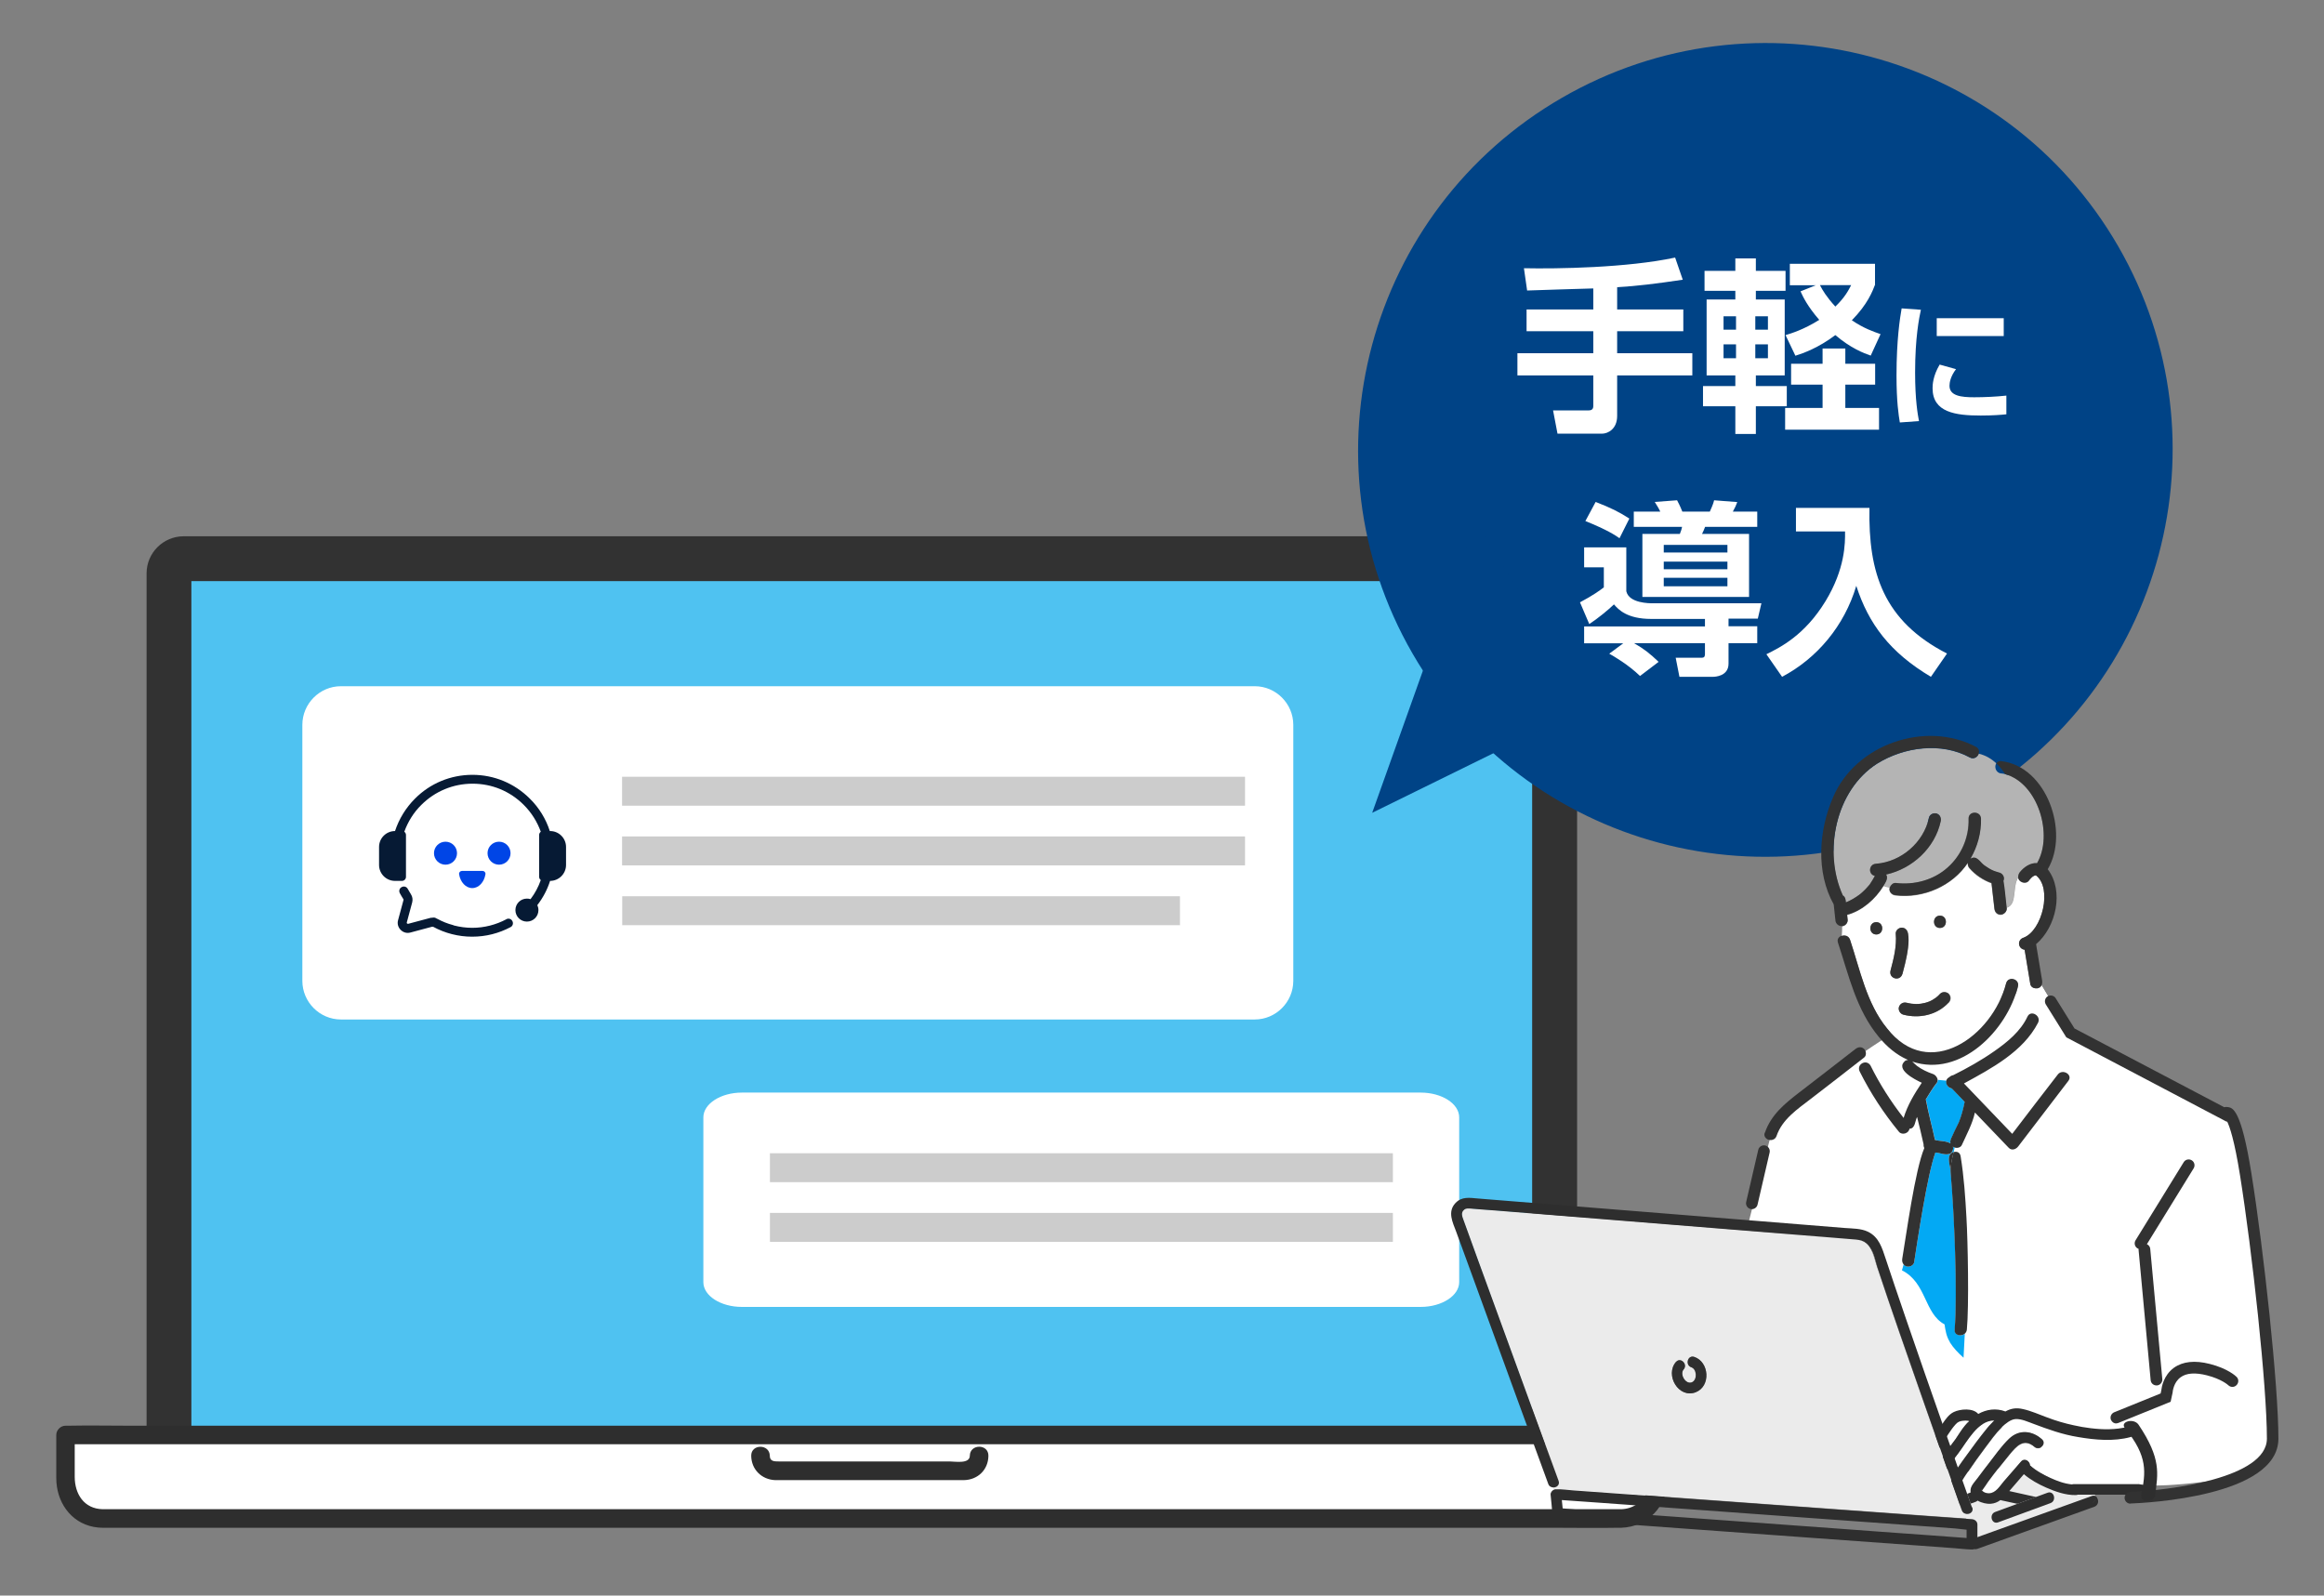
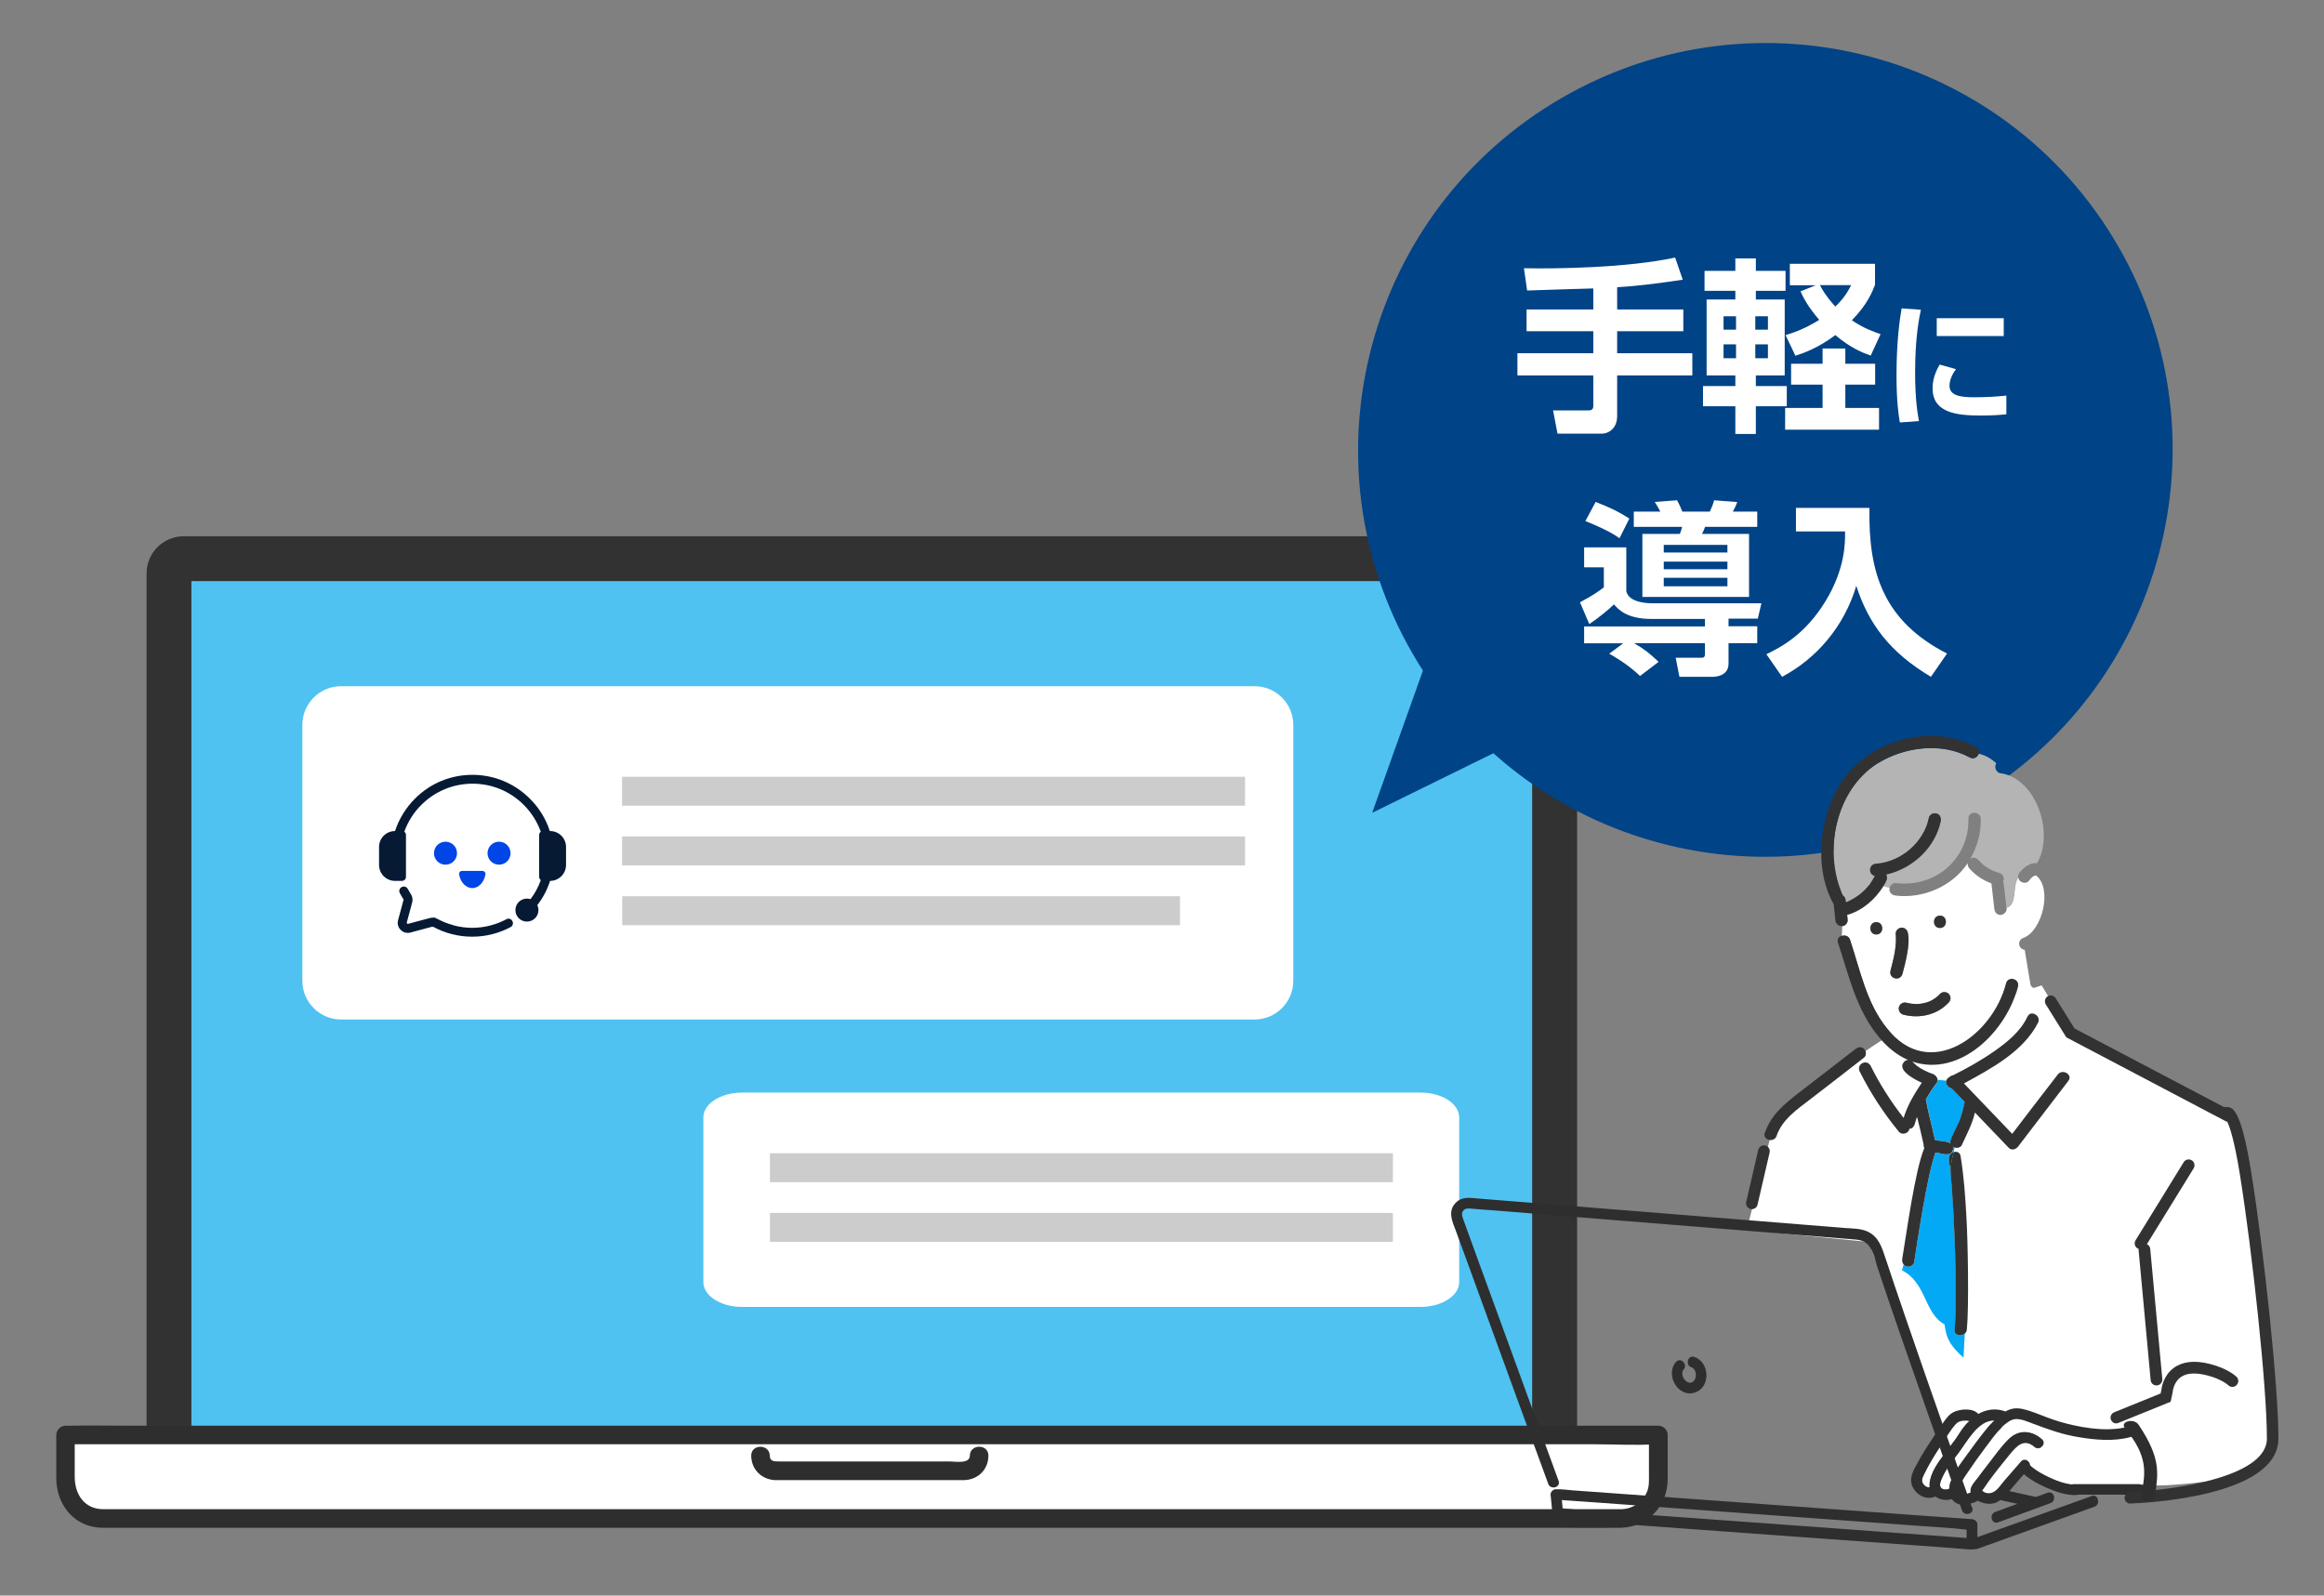
<svg xmlns="http://www.w3.org/2000/svg" width="351" height="241" viewBox="0 0 351 241" fill="none">
  <rect x="0" y="0" width="351" height="241" fill="#808080" stroke="none" />
  <g clip-path="url(#clip0_2771_22290)">
    <path d="M232.578 81.001H27.753C24.652 81.001 22.138 83.51 22.138 86.605V217.416C22.138 220.512 24.652 223.021 27.753 223.021H232.578C235.679 223.021 238.193 220.512 238.193 217.416V86.605C238.193 83.51 235.679 81.001 232.578 81.001Z" fill="#323232" />
    <path d="M231.405 87.776H28.905V216.266H231.405V87.776Z" fill="#4FC2F1" />
    <path d="M244.834 229.358H15.476C12.376 229.358 9.862 226.848 9.862 223.753V216.747H250.427V223.753C250.427 226.848 247.913 229.358 244.813 229.358H244.834Z" fill="white" />
    <path d="M244.834 227.956H15.497C12.69 227.894 11.286 225.656 11.286 223.063V216.747L9.883 218.148H240.686C243.786 218.148 246.95 218.336 250.029 218.148C250.176 218.148 250.302 218.148 250.448 218.148L249.045 216.747V222.665C249.045 223.544 249.108 224.443 248.772 225.279C248.123 226.911 246.573 227.915 244.855 227.956C243.137 227.998 243.053 230.821 244.855 230.759C248.877 230.633 251.831 227.475 251.873 223.502C251.873 221.243 251.873 219.006 251.873 216.747C251.873 215.994 251.244 215.346 250.469 215.346H19.645C16.524 215.346 13.402 215.283 10.302 215.346H9.904C9.149 215.346 8.5 215.994 8.5 216.747V223.272C8.5 226.743 10.574 229.943 14.156 230.633C15.12 230.821 16.105 230.759 17.068 230.759H234.568C237.858 230.759 241.147 230.821 244.436 230.759H244.876C246.677 230.759 246.677 227.956 244.876 227.956H244.834Z" fill="#2E2E2E" />
    <path d="M147.878 219.884C147.941 221.118 146.957 222.163 145.721 222.142H117.04C115.804 222.142 114.82 221.097 114.883 219.884" fill="white" />
    <path d="M146.475 219.884C146.454 221.16 144.233 220.742 143.416 220.742H117.606C116.957 220.742 116.265 220.742 116.265 219.884C116.244 218.086 113.437 218.065 113.458 219.884C113.479 221.955 115.029 223.481 117.082 223.565C117.585 223.565 118.067 223.565 118.57 223.565H143.521C144.212 223.565 144.883 223.565 145.574 223.565C147.669 223.523 149.261 222.017 149.282 219.884C149.303 218.065 146.496 218.065 146.475 219.884Z" fill="#2E2E2E" />
    <path d="M189.506 103.649H51.489C48.283 103.649 45.665 106.284 45.665 109.484V148.152C45.665 151.352 48.283 153.987 51.489 153.987H189.506C192.711 153.987 195.33 151.352 195.33 148.152V109.484C195.33 106.284 192.711 103.649 189.506 103.649Z" fill="white" />
    <path d="M188.039 117.326H93.954V121.697H188.039V117.326Z" fill="#CCCCCC" />
    <path d="M188.039 126.34H93.954V130.711H188.039V126.34Z" fill="#CCCCCC" />
    <path d="M178.214 135.374H93.975V139.745H178.214V135.374Z" fill="#CCCCCC" />
    <path d="M214.561 165.029H112.054C108.849 165.029 106.23 166.723 106.23 168.772V193.659C106.23 195.729 108.849 197.402 112.054 197.402H214.561C217.767 197.402 220.385 195.708 220.385 193.659V168.772C220.385 166.702 217.767 165.029 214.561 165.029Z" fill="white" />
    <path d="M210.371 174.189H116.286V178.56H210.371V174.189Z" fill="#CCCCCC" />
    <path d="M210.371 183.203H116.286V187.573H210.371V183.203Z" fill="#CCCCCC" />
    <path d="M71.894 110.069H70.784C60.463 110.069 52.096 118.421 52.096 128.724V129.832C52.096 140.135 60.463 148.487 70.784 148.487H71.894C82.215 148.487 90.581 140.135 90.581 129.832V128.724C90.581 118.421 82.215 110.069 71.894 110.069Z" fill="white" />
    <path d="M76.482 138.846C74.911 139.682 73.13 140.142 71.328 140.142C70.385 140.142 69.464 140.017 68.563 139.787C68.521 139.766 68.479 139.745 68.416 139.724C67.599 139.515 66.824 139.201 66.049 138.783C66.049 138.783 66.049 138.783 66.028 138.783C65.965 138.741 65.902 138.72 65.839 138.679C65.672 138.574 65.462 138.574 65.295 138.616C65.169 138.616 65.064 138.616 64.939 138.658L61.649 139.536C61.649 139.536 61.524 139.536 61.482 139.494C61.44 139.452 61.419 139.41 61.44 139.327L62.257 136.294C62.362 135.876 62.299 135.437 62.068 135.081C61.901 134.81 61.733 134.538 61.587 134.266C61.419 133.931 61 133.806 60.665 133.994C60.33 134.161 60.204 134.58 60.392 134.914C60.56 135.228 60.749 135.542 60.937 135.834C60.958 135.876 60.958 135.918 60.937 135.96L60.12 138.992C59.974 139.515 60.12 140.059 60.518 140.456C60.916 140.853 61.461 141 61.985 140.853L65.274 139.975C65.274 139.975 65.358 139.975 65.399 139.975C67.201 140.958 69.233 141.481 71.307 141.481C73.381 141.481 75.33 140.979 77.11 140.038C77.445 139.871 77.571 139.452 77.383 139.118C77.215 138.783 76.796 138.658 76.461 138.846H76.482Z" fill="#061A34" />
    <path d="M83.039 125.524C82.453 123.704 81.426 122.011 80.022 120.63C77.697 118.309 74.617 117.033 71.349 117.033C68.081 117.033 64.98 118.309 62.676 120.63C61.272 122.031 60.267 123.704 59.659 125.524C58.339 125.524 57.25 126.59 57.25 127.929V130.648C57.25 131.965 58.318 133.053 59.659 133.053H60.707C61.042 133.053 61.314 132.781 61.314 132.446V126.109C61.314 125.921 61.209 125.733 61.063 125.628C61.608 124.123 62.467 122.722 63.64 121.571C65.693 119.522 68.437 118.372 71.37 118.372C74.303 118.372 77.026 119.501 79.101 121.571C80.274 122.742 81.133 124.123 81.677 125.628C81.531 125.733 81.426 125.921 81.426 126.109V132.446C81.426 132.634 81.531 132.823 81.677 132.927C81.321 133.952 80.797 134.935 80.127 135.813C79.96 135.75 79.771 135.729 79.582 135.729C78.619 135.729 77.844 136.503 77.844 137.465C77.844 138.427 78.619 139.201 79.582 139.201C80.546 139.201 81.321 138.427 81.321 137.465C81.321 137.193 81.258 136.942 81.154 136.712C82.013 135.604 82.662 134.37 83.081 133.053C84.401 133.053 85.49 131.986 85.49 130.648V127.929C85.49 126.611 84.422 125.524 83.081 125.524H83.039Z" fill="#061A34" />
    <path d="M67.285 130.606C68.245 130.606 69.024 129.829 69.024 128.87C69.024 127.911 68.245 127.134 67.285 127.134C66.325 127.134 65.546 127.911 65.546 128.87C65.546 129.829 66.325 130.606 67.285 130.606Z" fill="#0045E6" />
    <path d="M72.878 131.547C73.151 131.547 73.36 131.777 73.318 132.049C73.13 133.241 72.313 134.14 71.328 134.14C70.344 134.14 69.526 133.241 69.338 132.049C69.296 131.777 69.505 131.547 69.778 131.547H72.878Z" fill="#0045E6" />
    <path d="M75.371 130.606C76.332 130.606 77.11 129.829 77.11 128.87C77.11 127.911 76.332 127.134 75.371 127.134C74.411 127.134 73.633 127.911 73.633 128.87C73.633 129.829 74.411 130.606 75.371 130.606Z" fill="#0045E6" />
    <path d="M213.343 98.722C230.304 128.099 267.911 138.141 297.34 121.15C326.769 104.159 336.876 66.57 319.915 37.193C302.954 7.815 265.347 -2.226 235.918 14.764C206.489 31.755 196.382 69.344 213.343 98.722Z" fill="#004386" />
    <path d="M240.639 43.567C239.194 43.588 232.217 43.839 230.646 43.881L230.164 40.514C235.213 40.619 245.772 40.451 253 38.904L254.152 42.25C250.088 42.856 247.196 43.212 244.243 43.379V46.746H254.236V50.03H244.243V53.355H255.597V56.701H244.243V62.828C244.243 64.794 242.86 65.505 241.938 65.505H235.234L234.564 61.992H239.801C240.136 61.992 240.639 61.992 240.639 61.343V56.701H229.18V53.355H240.639V50.03H230.562V46.746H240.639V43.567Z" fill="white" />
    <path d="M257.441 40.911H262.092V39.029H265.192V40.911H269.676V43.923H265.192V45.24H269.55V56.701H265.192V58.311H269.864V61.364H265.192V65.547H262.092V61.364H257.21V58.311H262.092V56.701H257.755V45.24H262.092V43.923H257.441V40.911ZM260.311 47.771V49.8H262.196V47.771H260.311ZM260.311 52.016V54.108H262.196V52.016H260.311ZM265.108 47.771V49.8H267.015V47.771H265.108ZM265.108 52.016V54.108H267.015V52.016H265.108ZM278.705 58.102V61.615H283.796V64.899H269.613V61.615H275.269V58.102H270.514V54.944H275.269V52.644H278.705V54.944H283.209V58.102H278.705ZM283.209 42.961C282.811 44.007 282.057 45.972 279.689 48.377C281.512 49.611 282.958 50.092 284.026 50.469L282.539 53.71C281.491 53.355 279.501 52.581 277.196 50.615C274.578 52.581 272.399 53.334 271.163 53.731L269.676 50.615C270.514 50.364 272.399 49.8 274.766 48.315C272.986 46.265 272.294 44.801 271.938 44.007L274.243 43.086H270.325V39.845H283.188V42.961H283.209ZM274.871 43.066C275.227 43.777 275.856 44.843 277.196 46.307C278.642 44.906 279.166 43.881 279.585 43.066H274.85H274.871Z" fill="white" />
    <path d="M290.122 46.767C289.85 48.022 289.243 51.012 289.243 56.261C289.243 60.444 289.641 62.598 289.829 63.602L286.938 63.811C286.75 62.682 286.435 60.695 286.435 56.721C286.435 51.284 286.959 48.022 287.21 46.579L290.122 46.788V46.767ZM295.423 55.759C294.585 56.847 294.438 57.809 294.438 58.269C294.438 59.796 296.198 60.005 298.167 60.005C299.696 60.005 301.498 59.921 303.027 59.754V62.577C302.231 62.661 300.974 62.765 299.152 62.765C295.339 62.765 291.882 62.284 291.882 58.645C291.882 58.144 291.924 56.805 292.951 55.069L295.423 55.759ZM302.629 48.063V50.761H292.511V48.063H302.629Z" fill="white" />
    <path d="M257.504 93.487H249.396C245.73 93.487 244.431 92.065 243.761 91.291C242.944 92.086 241.289 93.445 240.032 94.261L238.628 90.977C240.597 89.932 241.603 89.2 242.231 88.719V85.686H239.256V82.675H245.625V89.304C246.044 91.124 249.082 91.124 249.689 91.124H266.03L265.486 93.445H261.065V94.595H265.402V97.147H261.065V100.242C261.065 102.145 259.033 102.229 258.698 102.229H253.649L253.083 99.343H257.064C257.504 99.343 257.504 98.966 257.504 98.757V97.147H246.798C248.349 98.046 249.187 98.715 250.506 99.97L247.699 102.103C245.918 100.388 243.761 99.133 243.048 98.736L245.164 97.168H239.256V94.616H257.504V93.466V93.487ZM240.995 75.815C243.3 76.715 244.494 77.3 246.086 78.325L244.599 81.295C243.865 80.793 242.797 80.061 239.445 78.701L240.995 75.815ZM246.736 77.279H250.758C250.569 76.861 250.192 76.234 249.92 75.815L253.293 75.564C253.46 75.899 253.712 76.317 254.089 77.279H258.237C258.698 76.275 258.803 75.899 258.886 75.564L262.385 75.836C262.196 76.338 262.071 76.631 261.715 77.279H265.402V79.58H257.525C257.378 79.956 257.252 80.291 257.064 80.646H264.166V90.162H248.055V80.646H253.712C253.963 79.998 253.963 79.977 254.047 79.58H246.756V77.279H246.736ZM251.282 82.299V83.449H260.898V82.299H251.282ZM251.282 84.829V85.979H260.898V84.829H251.282ZM251.282 87.276V88.552H260.898V87.276H251.282Z" fill="white" />
    <path d="M271.289 76.714H282.35C282.162 86.522 284.466 93.779 294.061 98.715L291.631 102.228C285.43 98.547 282.203 94.198 280.36 88.488C278.558 94.532 274.452 99.426 269.152 102.228L266.784 98.819C268.9 97.774 272.567 95.954 275.709 90.81C278.684 85.916 278.684 82.047 278.663 80.269H271.247V76.693L271.289 76.714Z" fill="white" />
    <path d="M240.187 106.576L207.245 122.769L222.894 78.912L240.187 106.576Z" fill="#004386" />
    <path d="M263.814 185.753L267.439 171.532C267.439 171.532 266.538 171.846 268.654 168.814C270.77 165.781 285.288 156.412 285.288 156.412L308.332 148.842L312.208 155.199L335.986 168.291C335.986 168.291 339.129 171.532 340.93 187.573C342.753 203.613 343.235 217.311 343.235 217.311C343.235 217.311 342.732 222.372 336.698 223.292C325.49 224.986 323.039 224.192 323.039 224.192L321.887 218.754L296.475 214.613L293.249 218.21L282.271 187.594L263.814 185.774V185.753Z" fill="white" />
-     <path d="M294.862 222.498L304.939 221.578L316.524 225.509L316.126 226.722L298.172 233.289L294.841 222.498H294.862Z" fill="#EBEBEB" />
    <path d="M301.105 131.526C301.105 131.526 301.146 131.526 301.167 131.547C301.167 131.547 301.167 131.547 301.105 131.526Z" fill="#DCDCDC" />
    <path d="M283.758 194.83C283.758 194.83 283.758 194.83 283.8 194.809C283.8 194.809 283.8 194.809 283.758 194.83Z" fill="#DCDCDC" />
-     <path d="M288.178 160.114C288.178 160.114 288.137 160.072 288.116 160.051C288.158 160.051 288.199 160.093 288.241 160.114C288.22 160.114 288.199 160.114 288.178 160.114Z" fill="#DCDCDC" />
    <path d="M294.631 177.2C294.631 177.2 294.631 177.347 294.652 177.43C294.652 177.347 294.631 177.284 294.631 177.2Z" fill="#DCDCDC" />
    <path d="M302.257 116.824C302.466 116.824 302.655 116.887 302.844 116.929C307.83 118.309 310.176 126.109 307.662 130.376C306.677 130.271 305.714 130.94 305.064 131.735C304.876 131.944 304.792 132.216 304.813 132.488C303.849 134.015 304.729 136.566 303.032 137.11C302.864 135.771 302.781 134.412 302.55 133.073C302.802 132.592 302.446 131.965 301.943 131.84C301.67 131.777 301.419 131.672 301.147 131.589C301.147 131.589 301.126 131.589 301.084 131.547C300.581 131.338 300.12 131.045 299.68 130.731C299.01 130.271 298.528 129.121 297.564 129.727C298.633 127.908 299.219 125.775 299.156 123.663C299.115 122.471 297.271 122.471 297.292 123.663C297.376 126.465 296.223 129.184 294.128 131.045C292.013 132.948 289.08 133.722 286.293 133.387C285.895 133.345 285.56 133.659 285.413 134.015C285.099 133.973 284.785 133.91 284.471 133.785C284.764 133.304 285.204 132.655 284.848 132.111C288.807 131.233 292.243 128.096 293.102 124.039C293.207 123.537 292.955 123.035 292.452 122.889C291.992 122.763 291.426 123.035 291.321 123.537C290.525 127.26 287.131 130.187 283.339 130.48C282.229 130.543 282.082 132.07 283.151 132.321C282.92 132.76 282.648 133.178 282.376 133.596C281.915 134.161 281.391 134.705 280.825 135.144C280.197 135.604 279.506 136.022 278.772 136.315C278.751 135.918 278.689 135.479 278.311 135.269C275.316 128.682 277.201 119.375 283.486 115.36C287.55 112.83 293.186 112.056 297.501 114.419C298.109 114.754 298.695 114.335 298.842 113.833C299.89 114.084 300.77 114.607 301.503 115.297C301.168 115.799 301.419 116.74 302.236 116.824H302.257Z" fill="#B4B4B4" />
    <path d="M307.683 153.443L308.877 152.439C308.73 151.833 309.212 151.331 309.736 151.268L308.353 148.863C308.039 149.574 306.803 149.428 306.656 148.654C306.363 146.918 306.091 145.203 305.797 143.468C304.771 143.321 304.645 141.962 305.63 141.648C308.458 140.602 310.029 134.161 307.515 132.237H307.452C307.452 132.237 307.243 132.3 307.264 132.279C306.908 132.425 306.635 132.781 306.405 133.074C305.923 133.638 304.834 133.241 304.834 132.509C303.87 134.036 304.75 136.587 303.053 137.131C303.179 137.654 302.655 138.197 302.131 138.197C301.587 138.177 301.272 137.8 301.209 137.277C301.063 136.002 300.916 134.705 300.77 133.429C299.492 132.969 298.339 132.195 297.439 131.171C297.25 130.962 297.145 130.648 297.187 130.376C294.841 133.889 290.462 135.772 286.293 135.27C285.686 135.228 285.183 134.663 285.413 134.057C285.099 134.015 284.785 133.952 284.471 133.827C283.235 135.834 281.265 137.591 278.961 138.218C278.982 138.49 279.024 138.741 279.045 139.013C279.045 139.473 278.689 139.871 278.228 139.933C278.228 140.435 278.207 140.916 278.165 141.418C278.626 141.251 279.212 141.397 279.422 142.004C280.93 146.521 281.915 151.603 284.994 155.367C291.342 163.502 300.958 156.559 302.99 148.57C303.304 147.42 305.085 147.901 304.771 149.072C303.116 155.723 296.098 162.854 288.807 160.407C288.891 160.47 288.975 160.554 289.038 160.658C288.849 160.407 288.933 160.533 289.08 160.658C289.205 160.784 289.394 160.951 289.52 161.055C290.253 161.599 291.091 161.997 291.95 162.289C292.306 162.415 292.62 162.791 292.641 163.168L293.961 163.293C294.024 163.084 294.149 162.917 294.401 162.791C294.568 162.624 294.778 162.519 295.008 162.478C298.235 160.846 301.419 159.069 304.059 156.559C304.939 155.702 305.693 154.74 306.216 153.631C306.489 153.067 307.054 153.067 307.452 153.339C307.515 153.38 307.599 153.443 307.662 153.527L307.683 153.443ZM283.381 141.146C282.187 141.146 282.187 139.285 283.381 139.285C284.575 139.285 284.575 141.146 283.381 141.146ZM287.32 147.127C286.943 148.298 285.246 147.817 285.539 146.625C286.021 144.806 286.503 142.924 286.335 141.042C286.356 139.829 288.095 139.808 288.2 141.042C288.388 143.091 287.865 145.162 287.341 147.127H287.32ZM292.997 140.163C291.803 140.163 291.803 138.302 292.997 138.302C294.191 138.302 294.191 140.163 292.997 140.163ZM294.317 151.435C292.578 153.318 289.897 153.903 287.466 153.255C287.006 153.129 286.67 152.586 286.817 152.105C286.985 151.624 287.446 151.331 287.969 151.456C288.221 151.519 288.472 151.582 288.723 151.603C289.205 151.645 289.687 151.665 290.169 151.603C290.588 151.54 291.007 151.415 291.426 151.268C291.782 151.101 292.117 150.913 292.432 150.683C292.641 150.515 292.851 150.327 293.039 150.118C293.374 149.741 294.003 149.783 294.359 150.118C294.736 150.494 294.694 151.059 294.359 151.435H294.317Z" fill="white" />
    <path d="M294.799 164.401C295.448 165.07 296.098 165.76 296.747 166.43C296.538 167.475 296.265 168.521 295.867 169.504C295.49 170.32 295.071 171.135 294.694 171.972C294.589 172.202 294.568 172.474 294.61 172.704C293.919 172.306 293.039 172.39 292.264 172.181C291.803 170.131 291.258 168.124 290.881 166.053C291.384 165.196 291.929 164.359 292.515 163.585C292.641 163.439 292.662 163.272 292.662 163.104L293.982 163.23C293.856 163.732 294.233 164.338 294.799 164.422V164.401Z" fill="#03A9F4" />
    <path d="M294.485 202.693C293.961 201.836 293.835 200.999 293.689 200.037C290.609 198.406 290.986 193.743 287.257 191.881L287.508 190.982C287.906 191.547 288.975 191.338 289.101 190.647C289.645 187.113 291.091 177.409 292.306 174.084C293.039 174.126 293.835 174.544 294.527 174.252C294.883 174.042 295.071 173.603 294.946 173.185C295.029 173.248 295.113 173.311 295.218 173.331C295.176 173.561 295.113 173.792 295.071 174.022C293.73 174.44 294.673 176.197 294.631 177.221C294.631 177.305 294.631 177.368 294.652 177.451C295.155 183.098 295.679 195.144 295.239 200.811C295.155 201.71 296.202 201.92 296.747 201.46L296.559 205.077C295.783 204.387 295.029 203.614 294.485 202.735V202.693Z" fill="#03A9F4" />
    <path d="M287.257 140.121C289.31 140.184 287.634 145.872 287.32 147.127C286.943 148.298 285.246 147.817 285.518 146.625C286 144.806 286.482 142.924 286.314 141.041C286.251 140.56 286.775 140.1 287.236 140.121H287.257Z" fill="#323232" />
    <path d="M283.381 139.285C284.575 139.285 284.575 141.146 283.381 141.146C282.187 141.146 282.187 139.285 283.381 139.285Z" fill="#323232" />
    <path d="M292.997 138.302C294.191 138.302 294.191 140.163 292.997 140.163C291.803 140.163 291.803 138.302 292.997 138.302Z" fill="#323232" />
    <path d="M294.317 150.118C293.982 149.783 293.353 149.742 292.997 150.118C292.809 150.327 292.62 150.515 292.39 150.683C292.075 150.913 291.74 151.122 291.384 151.268C290.986 151.435 290.567 151.54 290.127 151.603C289.666 151.666 289.163 151.666 288.682 151.603C288.43 151.561 288.179 151.519 287.927 151.456C287.425 151.331 286.943 151.624 286.796 152.105C286.649 152.565 286.985 153.129 287.446 153.255C289.876 153.882 292.557 153.318 294.296 151.435C294.631 151.059 294.652 150.494 294.296 150.118H294.317ZM291.405 151.289L292.411 150.683L291.405 151.289Z" fill="#323232" />
    <path d="M278.165 141.355C278.626 141.188 279.212 141.334 279.422 141.94C280.93 146.458 281.915 151.54 284.994 155.304C291.342 163.439 300.958 156.496 302.99 148.507C303.304 147.357 305.085 147.838 304.771 149.009C303.116 155.659 296.098 162.791 288.807 160.344C288.891 160.407 288.975 160.49 289.038 160.595C288.849 160.344 288.933 160.469 289.08 160.595C289.205 160.72 289.394 160.888 289.52 160.992C290.253 161.536 291.091 161.933 291.95 162.226C292.306 162.352 292.62 162.728 292.641 163.104C292.641 163.272 292.62 163.439 292.494 163.585C291.887 164.359 291.363 165.217 290.86 166.053C291.237 168.124 291.803 170.131 292.243 172.181C293.018 172.39 293.898 172.306 294.589 172.704C294.527 172.474 294.568 172.223 294.673 171.972C295.029 171.135 295.448 170.34 295.846 169.504C296.244 168.521 296.517 167.475 296.726 166.43C296.077 165.76 295.427 165.07 294.778 164.401C294.212 164.317 293.814 163.711 293.961 163.209C294.024 163 294.149 162.833 294.401 162.707C294.568 162.54 294.778 162.435 295.008 162.393C297.145 161.327 299.24 160.156 301.209 158.775C303.158 157.416 305.19 155.764 306.216 153.547C306.489 152.983 307.054 152.983 307.452 153.254C307.83 153.505 308.06 153.986 307.809 154.488C305.546 158.859 300.79 161.369 296.621 163.648C299.052 166.179 301.482 168.73 303.912 171.261C306.196 168.27 308.479 165.279 310.784 162.31C311.496 161.369 313.109 162.31 312.397 163.251C309.862 166.555 307.327 169.859 304.813 173.164C304.457 173.624 303.807 173.833 303.367 173.352C301.67 171.574 299.973 169.818 298.277 168.04C297.899 169.755 297.041 171.323 296.307 172.934C296.14 173.331 295.616 173.456 295.218 173.331C295.323 172.808 295.406 172.285 295.406 171.804C295.406 172.264 295.323 172.787 295.218 173.331C295.113 173.31 295.008 173.247 294.946 173.185C295.071 173.582 294.883 174.042 294.527 174.251C293.814 174.544 293.039 174.126 292.306 174.084C291.091 177.43 289.645 187.113 289.101 190.647C288.975 191.337 287.906 191.567 287.508 190.982C287.32 190.752 287.257 190.459 287.299 190.145C287.906 186.569 289.226 176.74 290.63 173.415C290.546 173.247 290.504 173.038 290.525 172.85C290.232 171.449 289.876 170.089 289.541 168.709C289.226 169.316 289.268 170.487 288.388 170.487C288.304 171.177 287.299 171.512 286.817 170.968C284.513 168.165 282.522 165.133 280.888 161.871C280.323 160.783 281.852 159.905 282.501 160.93C283.884 163.732 285.581 166.388 287.508 168.856C288.095 166.932 289.142 165.196 290.253 163.544C289.205 163.063 286.147 161.515 287.76 160.218C287.885 160.135 288.011 160.114 288.137 160.114C288.388 160.428 288.556 160.825 288.556 161.285C288.556 160.825 288.388 160.449 288.137 160.114C288.158 160.114 288.179 160.114 288.2 160.114C288.158 160.114 288.116 160.072 288.074 160.051C287.655 159.549 287.068 159.173 286.712 158.817C287.089 159.194 287.676 159.549 288.074 160.051C286.419 159.319 284.973 158.106 283.779 156.642C280.344 152.522 279.233 147.336 277.599 142.401C277.411 141.857 277.725 141.48 278.144 141.334L278.165 141.355Z" fill="#323232" />
    <path d="M294.631 177.2C294.652 176.196 293.73 174.44 295.071 174C294.82 175.067 294.547 176.196 294.631 177.2Z" fill="#323232" />
    <path d="M295.05 174.022C295.511 173.875 296.014 174.021 296.119 174.649C296.621 177.723 296.831 180.839 296.999 183.934C297.208 187.406 297.397 197.319 297.061 200.811C297.04 201.104 296.894 201.313 296.726 201.459C296.161 201.92 295.113 201.71 295.218 200.811C295.658 195.144 295.134 183.098 294.631 177.451C294.631 177.368 294.631 177.305 294.61 177.221C294.527 176.217 294.799 175.109 295.05 174.022Z" fill="#323232" />
    <path d="M283.779 194.809C283.779 194.809 283.779 194.809 283.737 194.83C283.737 194.83 283.737 194.83 283.779 194.809Z" fill="#323232" />
    <path d="M266.559 171.094C267.48 168.375 269.575 166.681 271.775 164.987C274.603 162.833 277.411 160.616 280.239 158.441C280.616 158.148 281.098 158.065 281.475 158.379C281.873 158.671 281.957 159.424 281.538 159.738C278.856 161.829 276.175 163.92 273.472 165.991C271.461 167.538 269.177 169.065 268.318 171.575C268.025 172.411 266.957 172.348 266.601 171.784C266.475 171.596 266.433 171.345 266.538 171.073L266.559 171.094Z" fill="#323232" />
-     <path d="M301.524 115.276C301.67 115.067 301.901 114.921 302.257 114.963C309.129 115.757 312.585 125.712 309.275 131.296C311.789 134.579 310.532 140.058 307.515 142.61C307.788 144.199 308.039 145.809 308.311 147.399C308.374 147.859 308.563 148.382 308.332 148.842C308.018 149.553 306.782 149.407 306.635 148.633C306.342 146.897 306.07 145.182 305.777 143.446C304.75 143.3 304.624 141.941 305.609 141.627C308.437 140.581 310.008 134.14 307.494 132.216H307.432C307.432 132.216 307.222 132.279 307.243 132.258C306.887 132.404 306.615 132.76 306.384 133.053C305.902 133.617 304.813 133.22 304.813 132.488C305.043 132.111 305.399 131.798 305.902 131.61C305.379 131.819 305.043 132.132 304.813 132.488C304.813 132.237 304.897 131.965 305.064 131.735C305.714 130.94 306.677 130.292 307.662 130.376C310.155 126.109 307.809 118.288 302.844 116.929C302.446 116.322 302.006 115.757 301.503 115.297L301.524 115.276Z" fill="#323232" />
    <path d="M276.95 136.608C277.034 137.382 277.117 138.177 277.201 138.95C277.201 139.494 277.704 139.954 278.249 139.871C278.249 138.804 278.081 137.758 277.473 136.545C278.081 137.758 278.249 138.825 278.249 139.871C278.689 139.829 279.087 139.41 279.066 138.95C279.045 138.678 279.003 138.428 278.982 138.156C281.286 137.528 283.256 135.772 284.492 133.764C284.785 133.283 285.225 132.635 284.869 132.091C288.828 131.212 292.264 128.076 293.123 124.018C293.228 123.516 292.976 123.015 292.473 122.868C292.013 122.743 291.447 123.015 291.342 123.516C290.546 127.239 287.152 130.167 283.36 130.46C282.25 130.501 282.103 132.049 283.172 132.3C282.941 132.739 282.669 133.157 282.397 133.576C281.936 134.14 281.412 134.684 280.846 135.123C280.218 135.583 279.527 136.002 278.793 136.294C278.772 135.897 278.709 135.458 278.332 135.249C275.337 128.64 277.222 119.355 283.507 115.339C287.571 112.809 293.207 112.035 297.522 114.398C298.13 114.733 298.716 114.315 298.863 113.813C298.968 113.457 298.884 113.039 298.444 112.809C290.818 108.773 280.239 112.433 276.866 120.4C274.687 125.378 274.226 131.735 276.95 136.608Z" fill="#323232" />
-     <path d="M285.434 133.994C285.204 134.6 285.707 135.165 286.314 135.207C290.462 135.708 294.862 133.826 297.208 130.313C297.187 130.585 297.271 130.898 297.459 131.108C298.36 132.132 299.513 132.906 300.79 133.366C300.937 134.642 301.084 135.938 301.23 137.214C301.293 137.737 301.607 138.113 302.152 138.134C302.676 138.155 303.2 137.612 303.074 137.068C302.906 135.729 302.823 134.37 302.592 133.032C302.844 132.551 302.487 131.923 301.985 131.798C301.712 131.735 301.461 131.63 301.189 131.547C301.189 131.547 301.189 131.547 301.126 131.526H301.105C301.105 131.526 301.105 131.526 301.126 131.526C300.623 131.317 300.162 131.024 299.722 130.71C299.052 130.25 298.57 129.1 297.606 129.706C298.675 127.887 299.261 125.754 299.198 123.642C299.156 122.45 297.313 122.45 297.334 123.642C297.418 126.444 296.265 129.163 294.17 131.024C292.054 132.927 289.121 133.701 286.335 133.366C285.937 133.324 285.602 133.638 285.455 133.994H285.434Z" fill="#323232" />
    <path d="M301.084 131.526C301.084 131.526 301.146 131.547 301.146 131.567C301.125 131.567 301.104 131.567 301.084 131.547V131.526Z" fill="#323232" />
    <path d="M309.17 223.773C309.003 220.992 308.835 218.19 308.668 215.387C308.563 215.387 308.479 215.429 308.374 215.45C308.647 215.868 308.584 216.537 307.955 216.684" fill="white" />
    <path d="M291.426 224.087C291.573 222.372 292.809 220.762 293.793 219.424C294.296 218.734 294.841 218.064 295.344 217.374C295.825 216.684 296.223 215.973 296.768 215.325C296.978 215.074 297.187 214.844 297.418 214.635C297.355 214.614 297.271 214.593 297.187 214.572C296.957 214.551 296.705 214.572 296.475 214.572C295.993 214.635 295.7 214.76 295.365 215.116C294.548 216.015 293.919 217.165 293.249 218.169C292.264 219.612 291.363 221.118 290.588 222.686C290.316 223.272 290.106 223.732 290.588 224.275C290.839 224.547 291.154 224.694 291.447 224.631C291.426 224.464 291.426 224.275 291.447 224.066L291.426 224.087Z" fill="white" />
    <path d="M321.803 217.102C319.247 217.771 316.482 217.52 313.905 217.102C311.538 216.705 309.359 215.91 307.117 215.095C306.321 214.802 305.337 214.342 304.457 214.384C303.723 214.404 302.885 215.115 302.362 215.596C301.398 216.517 300.623 217.667 299.827 218.713C298.947 219.884 298.109 221.055 297.292 222.268C296.768 223.062 295.825 224.213 296.014 225.258C296.161 226.032 297.103 225.697 297.606 225.488C297.606 225.488 297.627 225.488 297.648 225.488C297.627 225.321 297.606 225.154 297.648 224.986C297.753 224.38 298.381 223.753 298.716 223.272C299.24 222.561 299.764 221.87 300.309 221.18C301.293 219.905 302.278 218.482 303.451 217.353C304.98 215.889 306.887 216.098 308.416 217.416C309.212 218.085 308.06 219.235 307.285 218.566C305.651 217.165 304.54 218.503 303.493 219.758C302.383 221.097 301.314 222.456 300.288 223.857C300.225 223.941 299.638 224.798 299.366 225.196C299.45 225.258 299.575 225.363 299.617 225.384C299.869 225.53 300.141 225.593 300.413 225.593C301.44 225.593 302.027 224.505 302.634 223.815C303.514 222.811 304.373 221.808 305.253 220.804C305.777 220.197 306.573 220.741 306.614 221.368C307.515 222.184 308.605 222.791 309.694 223.272C310.7 223.732 311.831 224.15 312.941 224.254C313.025 224.234 313.109 224.213 313.214 224.213H323.06C322.892 221.431 322.725 218.629 322.557 215.827C322.452 215.827 322.369 215.868 322.264 215.889C322.536 216.308 322.473 216.977 321.845 217.123L321.803 217.102Z" fill="white" />
    <path d="M299.24 225.029C299.24 225.029 299.261 225.091 299.303 225.133C299.324 225.05 299.303 225.008 299.24 225.029Z" fill="#FFDC3F" />
    <path d="M294.61 223.773C295.092 222.33 296.119 221.055 296.999 219.821C298.004 218.42 299.031 217.039 300.12 215.701C300.455 215.283 300.811 214.885 301.168 214.53C298.675 214.572 297.145 217.646 295.721 219.528C294.862 220.657 293.961 221.808 293.353 223.104C293.186 223.46 292.913 224.024 293.018 224.443C293.165 225.028 293.877 225.07 294.38 224.861C294.38 224.484 294.485 224.108 294.589 223.752L294.61 223.773Z" fill="white" />
    <path d="M324.589 225.823C325.008 225.74 325.49 224.506 323.039 224.171H313.193C313.193 224.171 313.004 224.171 312.92 224.213C311.789 224.108 310.679 223.69 309.673 223.23C308.584 222.728 307.473 222.143 306.594 221.327C306.573 220.679 305.777 220.135 305.232 220.762C304.352 221.766 303.493 222.77 302.613 223.774C302.027 224.464 301.419 225.53 300.392 225.551C300.12 225.551 299.827 225.489 299.596 225.342C299.554 225.321 299.429 225.196 299.345 225.154C299.638 224.757 300.225 223.899 300.267 223.816C301.293 222.414 302.383 221.055 303.472 219.717C304.52 218.441 305.63 217.123 307.264 218.525C308.06 219.194 309.191 218.064 308.395 217.374C306.866 216.057 304.939 215.869 303.43 217.312C302.257 218.441 301.293 219.842 300.288 221.139C299.743 221.829 299.219 222.519 298.696 223.23C298.339 223.711 297.711 224.338 297.627 224.945C297.606 225.133 297.606 225.279 297.627 225.447C297.627 225.447 297.606 225.447 297.585 225.447C297.082 225.677 296.119 226.011 295.993 225.217C295.804 224.171 296.747 223.021 297.271 222.226C298.088 221.013 298.926 219.842 299.806 218.671C300.602 217.604 301.398 216.475 302.341 215.555C302.865 215.053 303.703 214.363 304.436 214.342C305.316 214.3 306.279 214.76 307.096 215.053C309.317 215.89 311.517 216.684 313.884 217.061C316.461 217.5 319.226 217.751 321.782 217.061C322.411 216.893 322.473 216.245 322.201 215.827C322.034 215.576 321.74 215.409 321.342 215.513C319.561 215.973 317.634 215.952 315.749 215.722C315.832 215.89 315.895 216.078 315.958 216.245C315.895 216.057 315.811 215.89 315.749 215.722C314.89 215.618 314.031 215.471 313.214 215.283C311.831 214.99 310.49 214.593 309.17 214.091C307.976 213.652 306.782 213.108 305.546 212.836C304.541 212.606 303.765 212.711 302.885 213.192C301.44 212.648 300.015 212.878 298.779 213.568C297.983 212.627 296.056 212.815 295.092 213.275C294.338 213.631 293.835 214.384 293.374 215.053C292.788 215.89 292.222 216.747 291.656 217.604C290.923 218.692 290.232 219.8 289.624 220.95C289.122 221.871 288.451 222.916 288.682 224.025C288.765 224.443 288.954 224.819 289.205 225.133C289.918 226.074 291.196 226.555 292.306 226.032C292.976 226.534 293.94 226.702 294.799 226.43C294.883 226.555 294.987 226.66 295.092 226.764C296.035 227.622 297.376 227.266 298.423 226.827C298.528 226.785 298.612 226.722 298.675 226.66C299.303 227.015 300.099 227.183 300.644 227.141C301.23 227.099 301.712 226.89 302.131 226.576C302.173 226.597 302.236 226.618 302.278 226.618C303.849 226.973 305.399 227.308 306.971 227.643C307.704 227.81 308.144 227.036 307.934 226.513C307.599 226.451 307.264 226.43 306.95 226.43C307.285 226.43 307.62 226.451 307.934 226.513C307.851 226.325 307.683 226.158 307.411 226.095C306.091 225.802 304.792 225.51 303.472 225.217C304.205 224.359 304.939 223.523 305.672 222.665C306.677 223.523 307.851 224.171 309.045 224.694C310.427 225.3 311.957 225.844 313.486 225.823C313.612 225.823 313.716 225.802 313.821 225.76H324.422M291.447 224.652C291.133 224.715 290.839 224.568 290.588 224.297C290.106 223.774 290.295 223.314 290.588 222.707C291.342 221.139 292.264 219.633 293.249 218.19C293.919 217.186 294.548 216.036 295.365 215.137C295.7 214.76 295.993 214.656 296.475 214.593C296.705 214.572 296.957 214.551 297.187 214.593C297.271 214.593 297.355 214.635 297.418 214.656C297.187 214.865 296.978 215.095 296.768 215.346C296.223 215.994 295.825 216.705 295.344 217.395C294.841 218.085 294.317 218.755 293.793 219.445C292.809 220.783 291.573 222.373 291.426 224.108C291.426 224.297 291.426 224.485 291.426 224.673L291.447 224.652ZM294.61 223.774C294.485 224.129 294.422 224.506 294.401 224.882C293.898 225.07 293.186 225.049 293.039 224.464C292.934 224.046 293.207 223.502 293.374 223.125C293.961 221.829 294.883 220.679 295.742 219.549C297.166 217.667 298.675 214.593 301.189 214.551C300.811 214.907 300.476 215.304 300.141 215.722C299.052 217.061 298.025 218.441 297.02 219.842C296.14 221.076 295.113 222.331 294.631 223.795L294.61 223.774ZM299.303 225.112C299.303 225.112 299.261 225.049 299.24 225.029C299.303 225.008 299.324 225.029 299.303 225.112Z" fill="#2E2E2E" />
    <path d="M321.761 227.119C321.279 227.119 320.902 226.743 320.881 226.262C320.881 225.781 321.237 225.363 321.74 225.342C327.48 225.133 342.376 223.292 342.376 217.29C342.376 209.343 340.155 189.016 338.311 177.493C337.473 172.243 336.761 170.173 336.363 169.378L336.321 169.441L312.082 156.684L308.982 151.707C308.73 151.289 308.856 150.745 309.254 150.494C309.673 150.243 310.218 150.368 310.469 150.766L313.318 155.346L335.944 167.245C336.112 167.183 336.321 167.183 336.531 167.224C337.222 167.35 338.5 167.601 340.029 177.2C341.894 188.786 344.114 209.26 344.114 217.29C344.114 226.053 324.066 227.015 321.782 227.098H321.761V227.119Z" fill="#323232" />
-     <path d="M296.161 222.958C296.705 224.526 297.271 226.095 297.816 227.642C298.172 228.625 296.601 229.044 296.265 228.082C296.161 227.789 296.056 227.496 295.951 227.203C294.066 221.849 292.18 216.496 290.295 211.142C287.99 204.533 285.665 197.946 283.465 191.295C283.025 189.999 282.774 188.221 281.475 187.51C280.951 187.238 280.406 187.196 279.841 187.155C278.647 187.05 277.473 186.966 276.279 186.862C271.147 186.444 266.014 186.046 260.902 185.628C254.408 185.105 247.913 184.582 241.419 184.06C236.244 183.641 231.07 183.223 225.874 182.805C224.617 182.7 223.36 182.596 222.103 182.512C221.747 182.491 221.391 182.407 221.077 182.679C220.532 183.118 220.784 183.704 220.972 184.227C222.459 188.305 223.947 192.362 225.413 196.44C227.592 202.442 229.792 208.423 231.971 214.425C233.102 217.5 234.212 220.574 235.344 223.648C235.574 224.254 235.05 224.652 234.527 224.631C234.568 224.735 234.61 224.861 234.652 224.965C234.757 224.924 234.862 224.903 234.966 224.903C235.008 224.903 235.029 224.903 235.071 224.903C235.867 224.903 236.705 225.028 237.522 225.07C239.261 225.196 241 225.321 242.739 225.446C247.955 225.823 253.193 226.199 258.409 226.576C264.443 227.015 270.497 227.454 276.531 227.893C281.538 228.249 286.566 228.625 291.573 228.981C293.647 229.127 295.721 229.274 297.795 229.42C298.235 229.441 298.612 229.775 298.612 230.236V232.139C299.198 231.93 296.244 222.958 296.119 222.937L296.161 222.958ZM256.126 210.285C253.528 211.309 251.433 207.649 253.13 205.705C253.821 204.931 254.953 206.06 254.261 206.855C253.612 207.587 254.638 209.26 255.581 208.758C256.356 208.361 256.251 206.792 255.434 206.52C254.45 206.186 254.869 204.638 255.874 204.952C258.137 205.705 258.43 209.364 256.105 210.285H256.126ZM309.715 227.036C307.075 227.998 304.436 228.981 301.796 229.943C300.811 230.298 300.392 228.73 301.356 228.374C303.996 227.412 306.635 226.429 309.275 225.467C310.26 225.112 310.679 226.68 309.715 227.036Z" fill="#EBEBEB" />
    <path d="M297.816 227.642C297.25 226.074 296.705 224.505 296.161 222.958C295.658 222.874 295.092 223 294.527 222.895C295.092 223 295.658 222.895 296.161 222.958C295.281 220.448 294.38 217.918 293.5 215.408C291.615 210.013 289.708 204.617 287.865 199.2C287.278 197.507 286.712 195.833 286.147 194.16C285.686 192.822 285.246 191.484 284.806 190.145C284.261 188.514 283.8 186.862 282.124 186.046C281.098 185.544 279.778 185.565 278.647 185.482C274.247 185.126 269.827 184.77 265.427 184.415C258.912 183.892 252.418 183.369 245.902 182.846C240.078 182.386 234.233 181.905 228.409 181.445C226.67 181.299 224.953 181.173 223.214 181.027C221.978 180.922 220.784 180.692 219.82 181.717C218.584 183.035 219.401 184.624 219.925 186.025C220.679 188.075 221.412 190.103 222.166 192.153C224.366 198.218 226.587 204.261 228.786 210.326C230.379 214.697 231.971 219.068 233.584 223.439C233.668 223.669 233.751 223.899 233.835 224.129C233.961 224.505 234.275 224.652 234.589 224.673C234.401 224.192 234.212 223.711 234.066 223.23C234.191 223.711 234.401 224.171 234.589 224.673C235.092 224.694 235.616 224.296 235.406 223.69C234.275 220.615 233.165 217.541 232.034 214.467C229.855 208.465 227.655 202.484 225.476 196.482C223.989 192.404 222.501 188.347 221.035 184.269C220.846 183.746 220.595 183.16 221.14 182.721C221.454 182.47 221.81 182.533 222.166 182.554C223.423 182.658 224.68 182.763 225.937 182.846C231.112 183.265 236.286 183.683 241.482 184.101C247.976 184.624 254.471 185.147 260.965 185.67C266.098 186.088 271.23 186.485 276.342 186.904C277.536 187.008 278.709 187.092 279.904 187.196C280.469 187.238 281.014 187.28 281.538 187.552C282.837 188.263 283.109 190.02 283.528 191.337C285.728 197.967 288.053 204.575 290.358 211.184C292.222 216.537 294.108 221.891 296.014 227.245C296.119 227.538 296.223 227.83 296.328 228.123C296.663 229.106 298.235 228.688 297.878 227.684L297.816 227.642Z" fill="#2E2E2E" />
    <path d="M316.733 226.199C316.482 226.534 316.147 226.931 315.874 227.266C316.126 226.911 316.482 226.534 316.733 226.199C316.566 225.969 316.272 225.823 315.916 225.969C310.742 227.831 305.567 229.692 300.392 231.553C299.806 231.762 299.24 231.971 298.654 232.181V230.278C298.654 229.817 298.277 229.504 297.837 229.462C295.763 229.316 293.689 229.169 291.615 229.023C286.608 228.667 281.58 228.291 276.573 227.935C270.539 227.496 264.485 227.057 258.451 226.618C253.235 226.241 247.997 225.865 242.781 225.488C241.042 225.363 239.303 225.237 237.564 225.112C236.768 225.049 235.93 224.924 235.113 224.945C235.071 224.945 235.05 224.945 235.008 224.945C234.904 224.945 234.799 224.945 234.694 225.007C234.401 225.133 234.17 225.447 234.191 225.76C234.296 226.722 234.38 227.705 234.464 228.667C234.464 228.855 234.548 229.023 234.652 229.148C234.778 229.336 234.987 229.462 235.26 229.483C237.334 229.629 239.408 229.776 241.482 229.943C246.447 230.298 251.433 230.654 256.398 231.03C262.453 231.47 268.486 231.909 274.541 232.348C279.736 232.724 284.953 233.101 290.148 233.477C291.866 233.603 293.563 233.728 295.281 233.854C296.098 233.916 296.915 234.021 297.732 234.042C297.774 234.042 297.795 234.042 297.837 234.042C297.962 234.042 298.067 234.042 298.172 233.979C298.298 234.021 298.444 234 298.612 233.958C303.786 232.097 308.961 230.236 314.135 228.374C314.869 228.103 315.602 227.852 316.335 227.58C316.943 227.35 317.006 226.66 316.733 226.262V226.199ZM297.041 232.306C295.239 232.181 293.437 232.055 291.636 231.909C286.67 231.553 281.684 231.198 276.719 230.821C270.665 230.382 264.631 229.943 258.577 229.504C253.381 229.127 248.165 228.751 242.969 228.374C241.251 228.249 239.554 228.123 237.837 227.998C237.229 227.956 236.622 227.873 236.014 227.831C235.972 227.412 235.93 226.994 235.888 226.576C237.669 226.701 239.45 226.827 241.23 226.952C246.237 227.308 251.265 227.684 256.272 228.04C262.306 228.479 268.36 228.918 274.394 229.357C279.61 229.734 284.848 230.11 290.064 230.487C291.803 230.612 293.542 230.738 295.281 230.863C295.825 230.905 296.433 231.009 297.02 231.051V232.285L297.041 232.306Z" fill="#2E2E2E" />
    <path d="M301.775 229.943C304.415 228.981 307.054 227.998 309.694 227.036C310.658 226.681 310.239 225.112 309.254 225.468C306.614 226.43 303.975 227.413 301.335 228.375C300.371 228.73 300.79 230.299 301.775 229.943Z" fill="#2E2E2E" />
    <path d="M253.13 205.705C251.412 207.671 253.507 211.309 256.126 210.285C258.43 209.364 258.158 205.705 255.895 204.952C254.911 204.617 254.471 206.186 255.455 206.52C256.293 206.792 256.377 208.34 255.602 208.758C254.659 209.26 253.633 207.587 254.282 206.855C254.973 206.081 253.821 204.931 253.151 205.705H253.13Z" fill="#2E2E2E" />
    <path d="M264.61 182.638C264.61 182.638 264.485 182.638 264.401 182.617C263.919 182.512 263.626 182.031 263.73 181.55L265.553 173.687C265.658 173.206 266.14 172.913 266.601 173.018C267.082 173.122 267.376 173.603 267.271 174.084L265.448 181.948C265.365 182.345 264.987 182.638 264.589 182.638H264.61Z" fill="#323232" />
    <path d="M319.645 215.011C319.289 215.011 318.975 214.802 318.828 214.467C318.64 214.007 318.87 213.505 319.31 213.317L326.328 210.473L326.433 209.971C326.475 209.573 326.747 207.754 328.318 206.604C329.659 205.642 331.482 205.433 333.765 206.018C336.468 206.708 337.662 207.838 337.788 207.963C338.144 208.298 338.144 208.862 337.788 209.218C337.453 209.573 336.887 209.573 336.531 209.218C336.531 209.218 335.546 208.298 333.304 207.733C331.566 207.294 330.225 207.377 329.345 208.026C328.277 208.8 328.172 210.159 328.151 210.159V210.263L327.837 211.727L319.939 214.927C319.834 214.969 319.708 214.99 319.603 214.99L319.645 215.011Z" fill="#323232" />
    <path d="M325.7 209.26C325.239 209.26 324.862 208.925 324.82 208.465L322.997 188.807C322.955 188.326 323.311 187.886 323.793 187.845C324.275 187.803 324.715 188.158 324.757 188.639L326.58 208.298C326.621 208.779 326.265 209.218 325.783 209.26H325.7Z" fill="#323232" />
    <path d="M323.291 188.681C323.123 188.681 322.976 188.64 322.83 188.556C322.411 188.305 322.285 187.761 322.536 187.343L329.806 175.548C330.057 175.13 330.602 175.004 331.021 175.255C331.44 175.506 331.566 176.05 331.314 176.468L324.045 188.263C323.877 188.535 323.584 188.681 323.291 188.681Z" fill="#323232" />
    <path d="M320.944 215.743C324.464 219.988 324.066 222.477 323.395 225.76C323.144 227.015 325.364 227.036 325.511 225.76C325.909 222.603 326.454 220.344 322.997 215.199C322.285 214.133 320.106 214.718 320.944 215.722V215.743Z" fill="#2E2E2E" />
  </g>
  <defs>
    <clipPath id="clip0_2771_22290">
      <rect width="350" height="240" fill="white" transform="translate(0.5 0.5)" />
    </clipPath>
  </defs>
</svg>